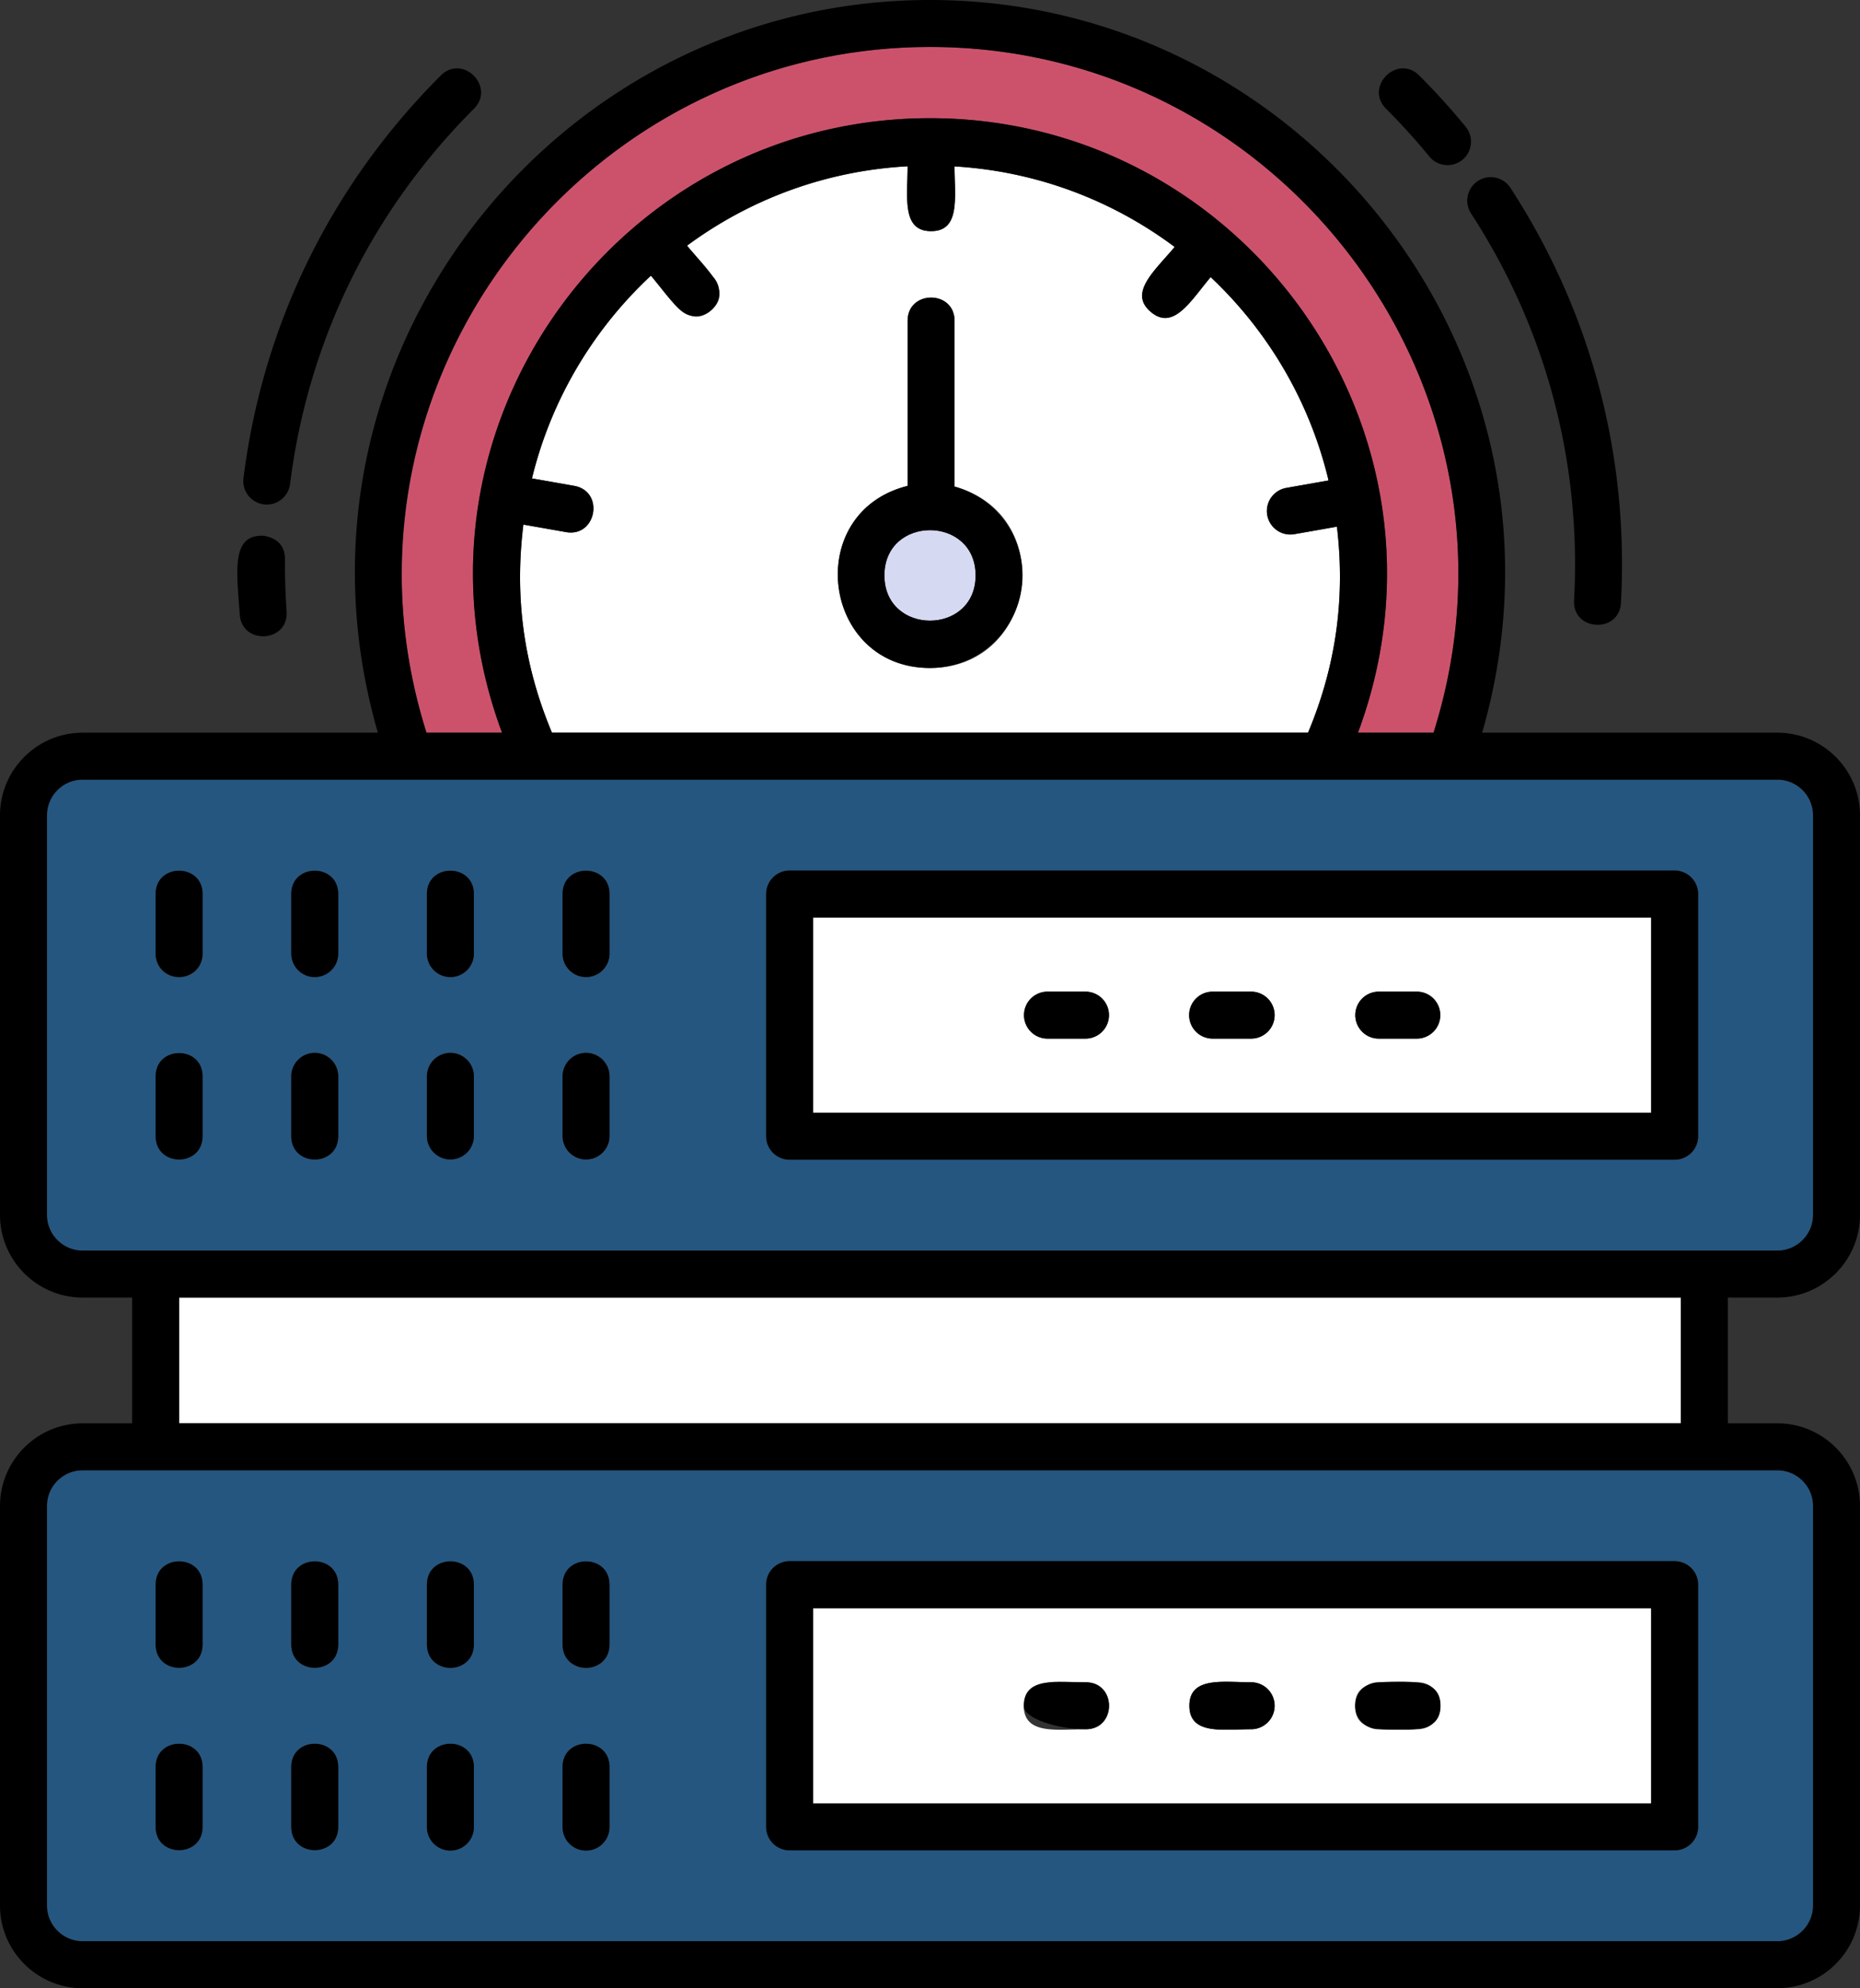
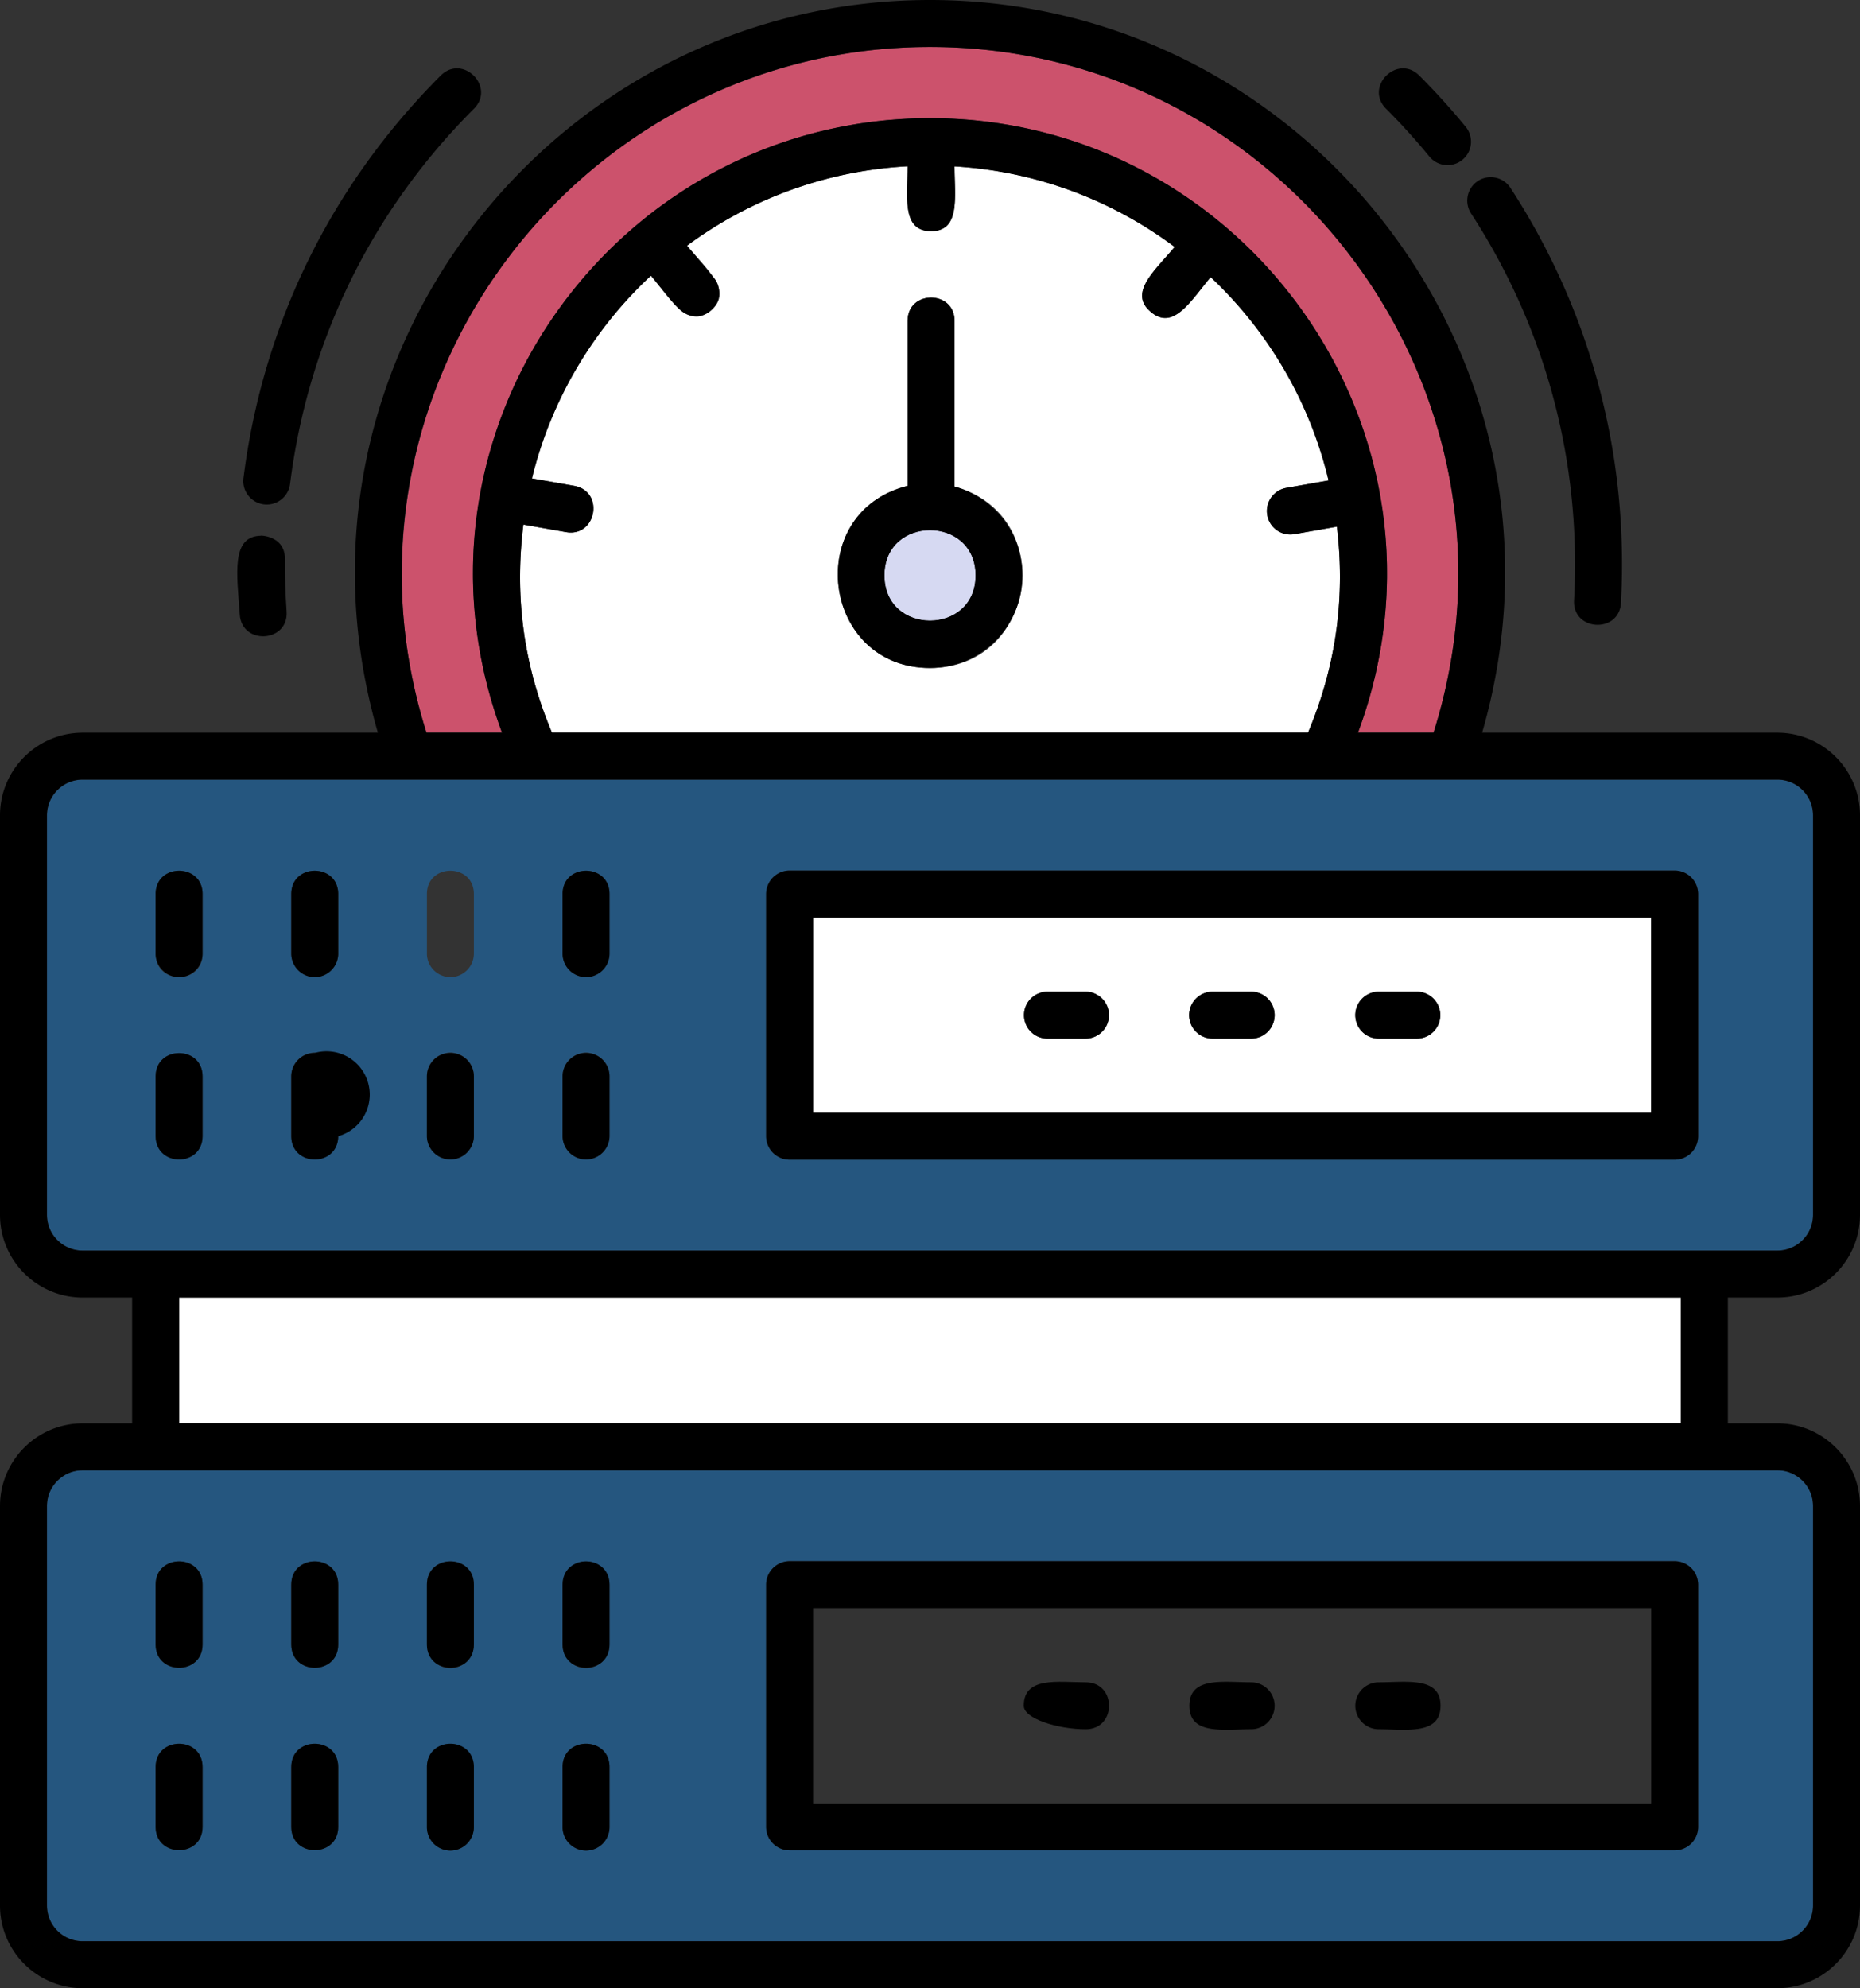
<svg xmlns="http://www.w3.org/2000/svg" id="Layer_1" data-name="Layer 1" viewBox="0 0 7112.73 7600">
  <rect x="0" y="0" width="7112.73" height="7600" fill="#333333" stroke="none" />
  <defs>
    <style>.cls-1{fill:#25567f;}.cls-2{fill:#fff;}.cls-3{fill:#cc526c;}.cls-4{fill:#d6d9f2;}</style>
  </defs>
  <path class="cls-1" d="M759.43,5820c-75.39,0-136.63,61.3-136.63,136.63V7483.57c0,75.33,61.24,136.63,136.63,136.63H7239.84c75.39,0,136.63-61.3,136.63-136.63V5956.65c0-75.33-61.24-136.63-136.63-136.63ZM1218,7183c0,118.71-179.53,118.82-179.53,0V6954.39c0-118.72,179.53-118.81,179.53,0Zm0-697.19c0,118.71-179.53,118.82-179.53,0V6257.2c0-118.71,179.53-118.81,179.53,0ZM1736.66,7183c0,118.72-179.53,118.82-179.53,0V6954.39c0-118.72,179.53-118.81,179.53,0Zm0-697.19c0,118.72-179.53,118.82-179.53,0V6257.2c0-118.71,179.53-118.81,179.53,0ZM2255.38,7183a89.77,89.77,0,1,1-179.53,0V6954.39a89.77,89.77,0,0,1,179.53,0Zm0-697.19a89.77,89.77,0,1,1-179.53,0V6257.2c0-118.71,179.53-118.81,179.53,0ZM2774.09,7183a89.77,89.77,0,1,1-179.53,0V6954.39c0-118.71,179.53-118.81,179.53,0Zm0-697.19a89.77,89.77,0,1,1-179.53,0V6257.2a89.77,89.77,0,0,1,179.53,0ZM6937,7183a89.79,89.79,0,0,1-89.76,89.77H3462.75A89.79,89.79,0,0,1,3373,7183V6257.2a89.79,89.79,0,0,1,89.77-89.76H6847.24A89.78,89.78,0,0,1,6937,6257.2Z" transform="translate(-443.27 -199.73)" />
-   <path class="cls-2" d="M3552.51,7093.24h3205V6347h-3205Zm2309.66-462.9c118.71,0,118.81,179.53,0,179.53-106.25,0-237.14,23.18-237.14-89.76S5755.34,6630.34,5862.17,6630.34Zm-633.48,0a89.77,89.77,0,0,1,0,179.53c-106.25,0-237.16,23.18-237.16-89.76S5122.05,6630.34,5228.69,6630.34Zm-633.49,0c118.71,0,118.81,179.53,0,179.53-106.52,0-237,23.17-237-89.76C4358.16,6670.55,4488.61,6630.34,4595.2,6630.34Z" transform="translate(-443.27 -199.73)" />
  <path class="cls-2" d="M2607.65,2233.73,2444.73,2205c-33,265.52-3.48,526.68,109.27,795.5H5445.26C5557,2734.14,5586.74,2473.23,5555.75,2213l-162.5,28.66a89.77,89.77,0,0,1-31.09-176.83l161.59-28.51c-72.1-302.52-231.58-570.84-450.88-777.34-76.78,91.57-142.33,206-228.72,133.21-86.61-72.64,14-156.41,91.15-248.42-237.94-177.78-527.21-289.16-841.75-307.91,0,117.59,23.35,247.53-89.77,247.53S3914,954.06,3914,835.39c-314.86,17.14-604.73,127-843.52,303.46,76.89,91.68,177.55,175.52,90.93,248.14-86.43,72.87-152-41.71-229-133.53-220.43,205.45-381.25,473-454.9,775l161.22,28.42C2756.12,2077.65,2724.29,2254.4,2607.65,2233.73ZM3914,2057V1426.32c0-118.72,179.53-118.81,179.53,0v633.32c396.93,110.19,315.1,693.5-94,693.5C3586.53,2753.14,3509.18,2158.59,3914,2057Z" transform="translate(-443.27 -199.73)" />
  <path class="cls-3" d="M2363.1,3000.51c-427.4-1147.83,433.4-2349,1636.59-2349,1200,0,2064.86,1198.33,1636.48,2349h289c413.31-1308-576.55-2621.26-1925.48-2621.26-1113.86,0-2020,906.18-2020,2020,0,200.79,31.79,402.76,94.43,601.22Z" transform="translate(-443.27 -199.73)" />
  <rect class="cls-2" x="684.79" y="4959.98" width="5743.13" height="480.79" />
  <path class="cls-4" d="M4174,2399.29c0-230.8-348.65-230.46-348.65,0C3825.31,2630,4174,2629.74,4174,2399.29Z" transform="translate(-443.27 -199.73)" />
  <path class="cls-2" d="M3552.51,4453.27h3205V3707h-3205Zm2162.28-462.9h147.38a89.77,89.77,0,0,1,0,179.53H5714.79a89.77,89.77,0,0,1,0-179.53Zm-633.49,0h147.39a89.77,89.77,0,0,1,0,179.53H5081.3a89.77,89.77,0,1,1,0-179.53Zm-633.38,0H4595.2a89.77,89.77,0,0,1,0,179.53H4447.92a89.77,89.77,0,0,1,0-179.53Z" transform="translate(-443.27 -199.73)" />
  <path class="cls-1" d="M7239.84,3180H759.43C684,3180,622.8,3241.3,622.8,3316.61v1527c0,75.33,61.24,136.59,136.63,136.59H7239.84c75.39,0,136.63-61.26,136.63-136.59v-1527C7376.47,3241.3,7315.23,3180,7239.84,3180ZM1218,4543a89.77,89.77,0,0,1-179.53,0V4314.37c0-118.72,179.53-118.82,179.53,0Zm0-697.19c0,118.71-179.53,118.81-179.53,0V3617.24c0-118.72,179.53-118.82,179.53,0ZM1736.66,4543a89.77,89.77,0,0,1-179.53,0V4314.37a89.77,89.77,0,1,1,179.53,0Zm0-697.19a89.77,89.77,0,0,1-179.53,0V3617.24c0-118.72,179.53-118.82,179.53,0ZM2255.38,4543a89.77,89.77,0,0,1-179.53,0V4314.37a89.77,89.77,0,1,1,179.53,0Zm0-697.19a89.77,89.77,0,0,1-179.53,0V3617.24c0-118.72,179.53-118.82,179.53,0ZM2774.09,4543a89.77,89.77,0,0,1-179.53,0V4314.37a89.77,89.77,0,1,1,179.53,0Zm0-697.19a89.77,89.77,0,0,1-179.53,0V3617.24c0-118.71,179.53-118.82,179.53,0ZM6937,4543a89.78,89.78,0,0,1-89.76,89.76H3462.75A89.79,89.79,0,0,1,3373,4543v-925.8a89.79,89.79,0,0,1,89.77-89.77H6847.24a89.79,89.79,0,0,1,89.76,89.77Z" transform="translate(-443.27 -199.73)" />
  <path d="M7239.84,3000.51H6111C6521.86,1579.76,5438.34,199.73,3999.69,199.73c-1438.28,0-2522.3,1379.68-2111.39,2800.78H759.43c-174.39,0-316.16,141.78-316.16,316.1v1527c0,174.33,141.77,316.11,316.16,316.11H948.54v480.79H759.43c-174.39,0-316.16,141.83-316.16,316.16V7483.57c0,174.32,141.77,316.16,316.16,316.16H7239.84c174.38,0,316.16-141.84,316.16-316.16V5956.65c0-174.33-141.78-316.16-316.16-316.16H7050.73V5159.7h189.11c174.38,0,316.16-141.78,316.16-316.11v-1527C7556,3142.29,7414.22,3000.51,7239.84,3000.51ZM3999.69,379.25c1350.27,0,2338.42,1314.4,1925.48,2621.26h-289c427.65-1148.67-434.17-2349-1636.48-2349-1200.15,0-2065,1198.4-1636.59,2349h-289C1661.13,1692.21,2650.68,379.25,3999.69,379.25Zm-1361,1677.64-161.22-28.42c73.65-302,234.47-569.56,454.9-775,96.11,114.62,114.87,154.51,171.39,154.51,75.45,0,117.9-88.91,68.72-147.45l-102-121.67C3309.29,962.36,3599.16,852.53,3914,835.39c0,118.65-23.27,247.95,89.76,247.95s89.77-129.38,89.77-247.53c314.54,18.75,603.81,130.13,841.75,307.91-77.15,92-177.76,175.78-91.15,248.42,86.45,72.83,152-41.68,228.72-133.21,219.3,206.5,378.78,474.82,450.88,777.34l-161.59,28.51a89.77,89.77,0,0,0,31.09,176.83l162.5-28.66c31.1,261.2,1.27,521.09-110.49,787.56H2554c-112.83-269-142.22-530.22-109.27-795.5l162.92,28.72C2724.22,2254.39,2756.24,2077.67,2638.74,2056.89ZM7239.84,5820c75.39,0,136.63,61.3,136.63,136.63V7483.57c0,75.33-61.24,136.63-136.63,136.63H759.43c-75.39,0-136.63-61.3-136.63-136.63V5956.65C622.8,5881.32,684,5820,759.43,5820H7239.84ZM1128.06,5640.49V5159.7H6871.2v480.79Zm6248.41-796.9c0,75.33-61.24,136.59-136.63,136.59H759.43c-75.39,0-136.63-61.26-136.63-136.59v-1527C622.8,3241.3,684,3180,759.43,3180H7239.84c75.39,0,136.63,61.26,136.63,136.57Z" transform="translate(-443.27 -199.73)" />
  <path d="M1038.42,3617.24v228.61a89.77,89.77,0,0,0,179.53,0V3617.24C1218,3498.53,1038.42,3498.42,1038.42,3617.24Z" transform="translate(-443.27 -199.73)" />
  <path d="M1557.13,3617.24v228.61a89.77,89.77,0,0,0,179.53,0V3617.24C1736.66,3498.52,1557.13,3498.42,1557.13,3617.24Z" transform="translate(-443.27 -199.73)" />
-   <path d="M2075.85,3617.24v228.61a89.77,89.77,0,0,0,179.53,0V3617.24C2255.38,3498.52,2075.85,3498.42,2075.85,3617.24Z" transform="translate(-443.27 -199.73)" />
  <path d="M2594.56,3617.24v228.61a89.77,89.77,0,0,0,179.53,0V3617.24C2774.09,3498.52,2594.56,3498.42,2594.56,3617.24Z" transform="translate(-443.27 -199.73)" />
  <path d="M1038.42,4314.37V4543c0,118.72,179.53,118.81,179.53,0V4314.37C1218,4195.66,1038.42,4195.55,1038.42,4314.37Z" transform="translate(-443.27 -199.73)" />
-   <path d="M1646.9,4224.6a89.79,89.79,0,0,0-89.77,89.77V4543c0,118.72,179.53,118.81,179.53,0V4314.37A89.79,89.79,0,0,0,1646.9,4224.6Z" transform="translate(-443.27 -199.73)" />
+   <path d="M1646.9,4224.6a89.79,89.79,0,0,0-89.77,89.77V4543c0,118.72,179.53,118.81,179.53,0A89.79,89.79,0,0,0,1646.9,4224.6Z" transform="translate(-443.27 -199.73)" />
  <path d="M2165.61,4224.6a89.79,89.79,0,0,0-89.76,89.77V4543a89.77,89.77,0,0,0,179.53,0V4314.37A89.79,89.79,0,0,0,2165.61,4224.6Z" transform="translate(-443.27 -199.73)" />
  <path d="M2684.33,4224.6a89.79,89.79,0,0,0-89.77,89.77V4543a89.77,89.77,0,0,0,179.53,0V4314.37A89.79,89.79,0,0,0,2684.33,4224.6Z" transform="translate(-443.27 -199.73)" />
  <path d="M1038.42,6257.2v228.61c0,118.72,179.53,118.82,179.53,0V6257.2C1218,6138.49,1038.42,6138.39,1038.42,6257.2Z" transform="translate(-443.27 -199.73)" />
  <path d="M1557.13,6257.2v228.61c0,118.72,179.53,118.82,179.53,0V6257.2C1736.66,6138.49,1557.13,6138.39,1557.13,6257.2Z" transform="translate(-443.27 -199.73)" />
  <path d="M2075.85,6257.2v228.61c0,118.72,179.53,118.82,179.53,0V6257.2C2255.38,6138.49,2075.85,6138.39,2075.85,6257.2Z" transform="translate(-443.27 -199.73)" />
  <path d="M2594.56,6257.2v228.61c0,118.71,179.53,118.82,179.53,0V6257.2C2774.09,6138.49,2594.56,6138.39,2594.56,6257.2Z" transform="translate(-443.27 -199.73)" />
  <path d="M1038.42,6954.39V7183c0,118.72,179.53,118.82,179.53,0V6954.39C1218,6835.68,1038.42,6835.58,1038.42,6954.39Z" transform="translate(-443.27 -199.73)" />
  <path d="M1557.13,6954.39V7183c0,118.72,179.53,118.82,179.53,0V6954.39C1736.66,6835.67,1557.13,6835.58,1557.13,6954.39Z" transform="translate(-443.27 -199.73)" />
  <path d="M2075.85,6954.39V7183a89.77,89.77,0,1,0,179.53,0V6954.39C2255.38,6835.67,2075.85,6835.58,2075.85,6954.39Z" transform="translate(-443.27 -199.73)" />
  <path d="M2594.56,6954.39V7183a89.77,89.77,0,1,0,179.53,0V6954.39C2774.09,6835.67,2594.56,6835.58,2594.56,6954.39Z" transform="translate(-443.27 -199.73)" />
  <path d="M6847.24,3527.47H3462.75a89.79,89.79,0,0,0-89.77,89.77V4543a89.79,89.79,0,0,0,89.77,89.76H6847.24A89.78,89.78,0,0,0,6937,4543v-925.8A89.79,89.79,0,0,0,6847.24,3527.47Zm-89.77,925.8h-3205V3707h3205Z" transform="translate(-443.27 -199.73)" />
  <path d="M6847.24,6167.44H3462.75A89.79,89.79,0,0,0,3373,6257.2V7183a89.79,89.79,0,0,0,89.77,89.77H6847.24A89.79,89.79,0,0,0,6937,7183V6257.2A89.78,89.78,0,0,0,6847.24,6167.44Zm-89.77,925.8h-3205V6347h3205Z" transform="translate(-443.27 -199.73)" />
  <path d="M4447.92,4169.9H4595.2a89.77,89.77,0,0,0,0-179.53H4447.92a89.77,89.77,0,0,0,0,179.53Z" transform="translate(-443.27 -199.73)" />
  <path d="M5081.3,4169.9h147.39a89.77,89.77,0,0,0,0-179.53H5081.3a89.77,89.77,0,1,0,0,179.53Z" transform="translate(-443.27 -199.73)" />
  <path d="M5714.79,4169.9h147.38a89.77,89.77,0,0,0,0-179.53H5714.79a89.77,89.77,0,0,0,0,179.53Z" transform="translate(-443.27 -199.73)" />
  <path d="M4595.2,6809.87c118.71,0,118.81-179.53,0-179.53-106.52,0-237-23.17-237,89.77C4358.16,6769.66,4488.61,6809.87,4595.2,6809.87Z" transform="translate(-443.27 -199.73)" />
  <path d="M5228.69,6809.87a89.77,89.77,0,0,0,0-179.53c-106.95,0-237.16-23.17-237.16,89.77S5122.05,6809.87,5228.69,6809.87Z" transform="translate(-443.27 -199.73)" />
  <path d="M5714.79,6809.87c106.25,0,237.14,23.18,237.14-89.76s-130.31-89.77-237.14-89.77a89.77,89.77,0,0,0,0,179.53Z" transform="translate(-443.27 -199.73)" />
  <path d="M3999.57,2753.14c195.19,0,353.92-158.72,353.92-353.85,0-162.39-110.55-298.17-259.94-339.65V1426.32c0-118.72-179.53-118.81-179.53,0V2057C3509.84,2158.42,3585.78,2753.14,3999.57,2753.14ZM4174,2399.29c0,230.57-348.65,230.63-348.65,0C3825.31,2168.45,4174,2168.8,4174,2399.29Z" transform="translate(-443.27 -199.73)" />
  <path d="M5909.28,798.15a89.73,89.73,0,1,0,138.84-113.72C5992.61,616.7,5933,550.78,5870.7,488.54c-83.84-83.87-211,43-126.92,127C5801.86,673.56,5857.5,735,5909.28,798.15Z" transform="translate(-443.27 -199.73)" />
  <path d="M6068.58,1015.66c286.48,440,422.64,951.29,394,1478.64-6.45,119.06,173,127.67,179.3,9.71,30.74-565.64-115.48-1114.16-422.75-1586.29-27.12-41.38-82.64-53.36-124.25-26.24A89.84,89.84,0,0,0,6068.58,1015.66Z" transform="translate(-443.27 -199.73)" />
  <path d="M1539.25,2536.85c-4.68-66.85-6.77-133.71-6.2-198.75,1-102.43-118.84-90.53-89.76-90.53-117.77,0-94.08,145.57-83.1,301.79C1368.3,2666.76,1547.69,2655.86,1539.25,2536.85Z" transform="translate(-443.27 -199.73)" />
  <path d="M1463.52,2128.42a89.82,89.82,0,0,0,88.93-78.54c68.85-547.36,312-1043.33,703.05-1434.35,83.86-83.9-42.87-211-126.94-126.94-419.49,419.48-680.36,951.58-754.22,1538.85A89.73,89.73,0,0,0,1463.52,2128.42Z" transform="translate(-443.27 -199.73)" />
</svg>